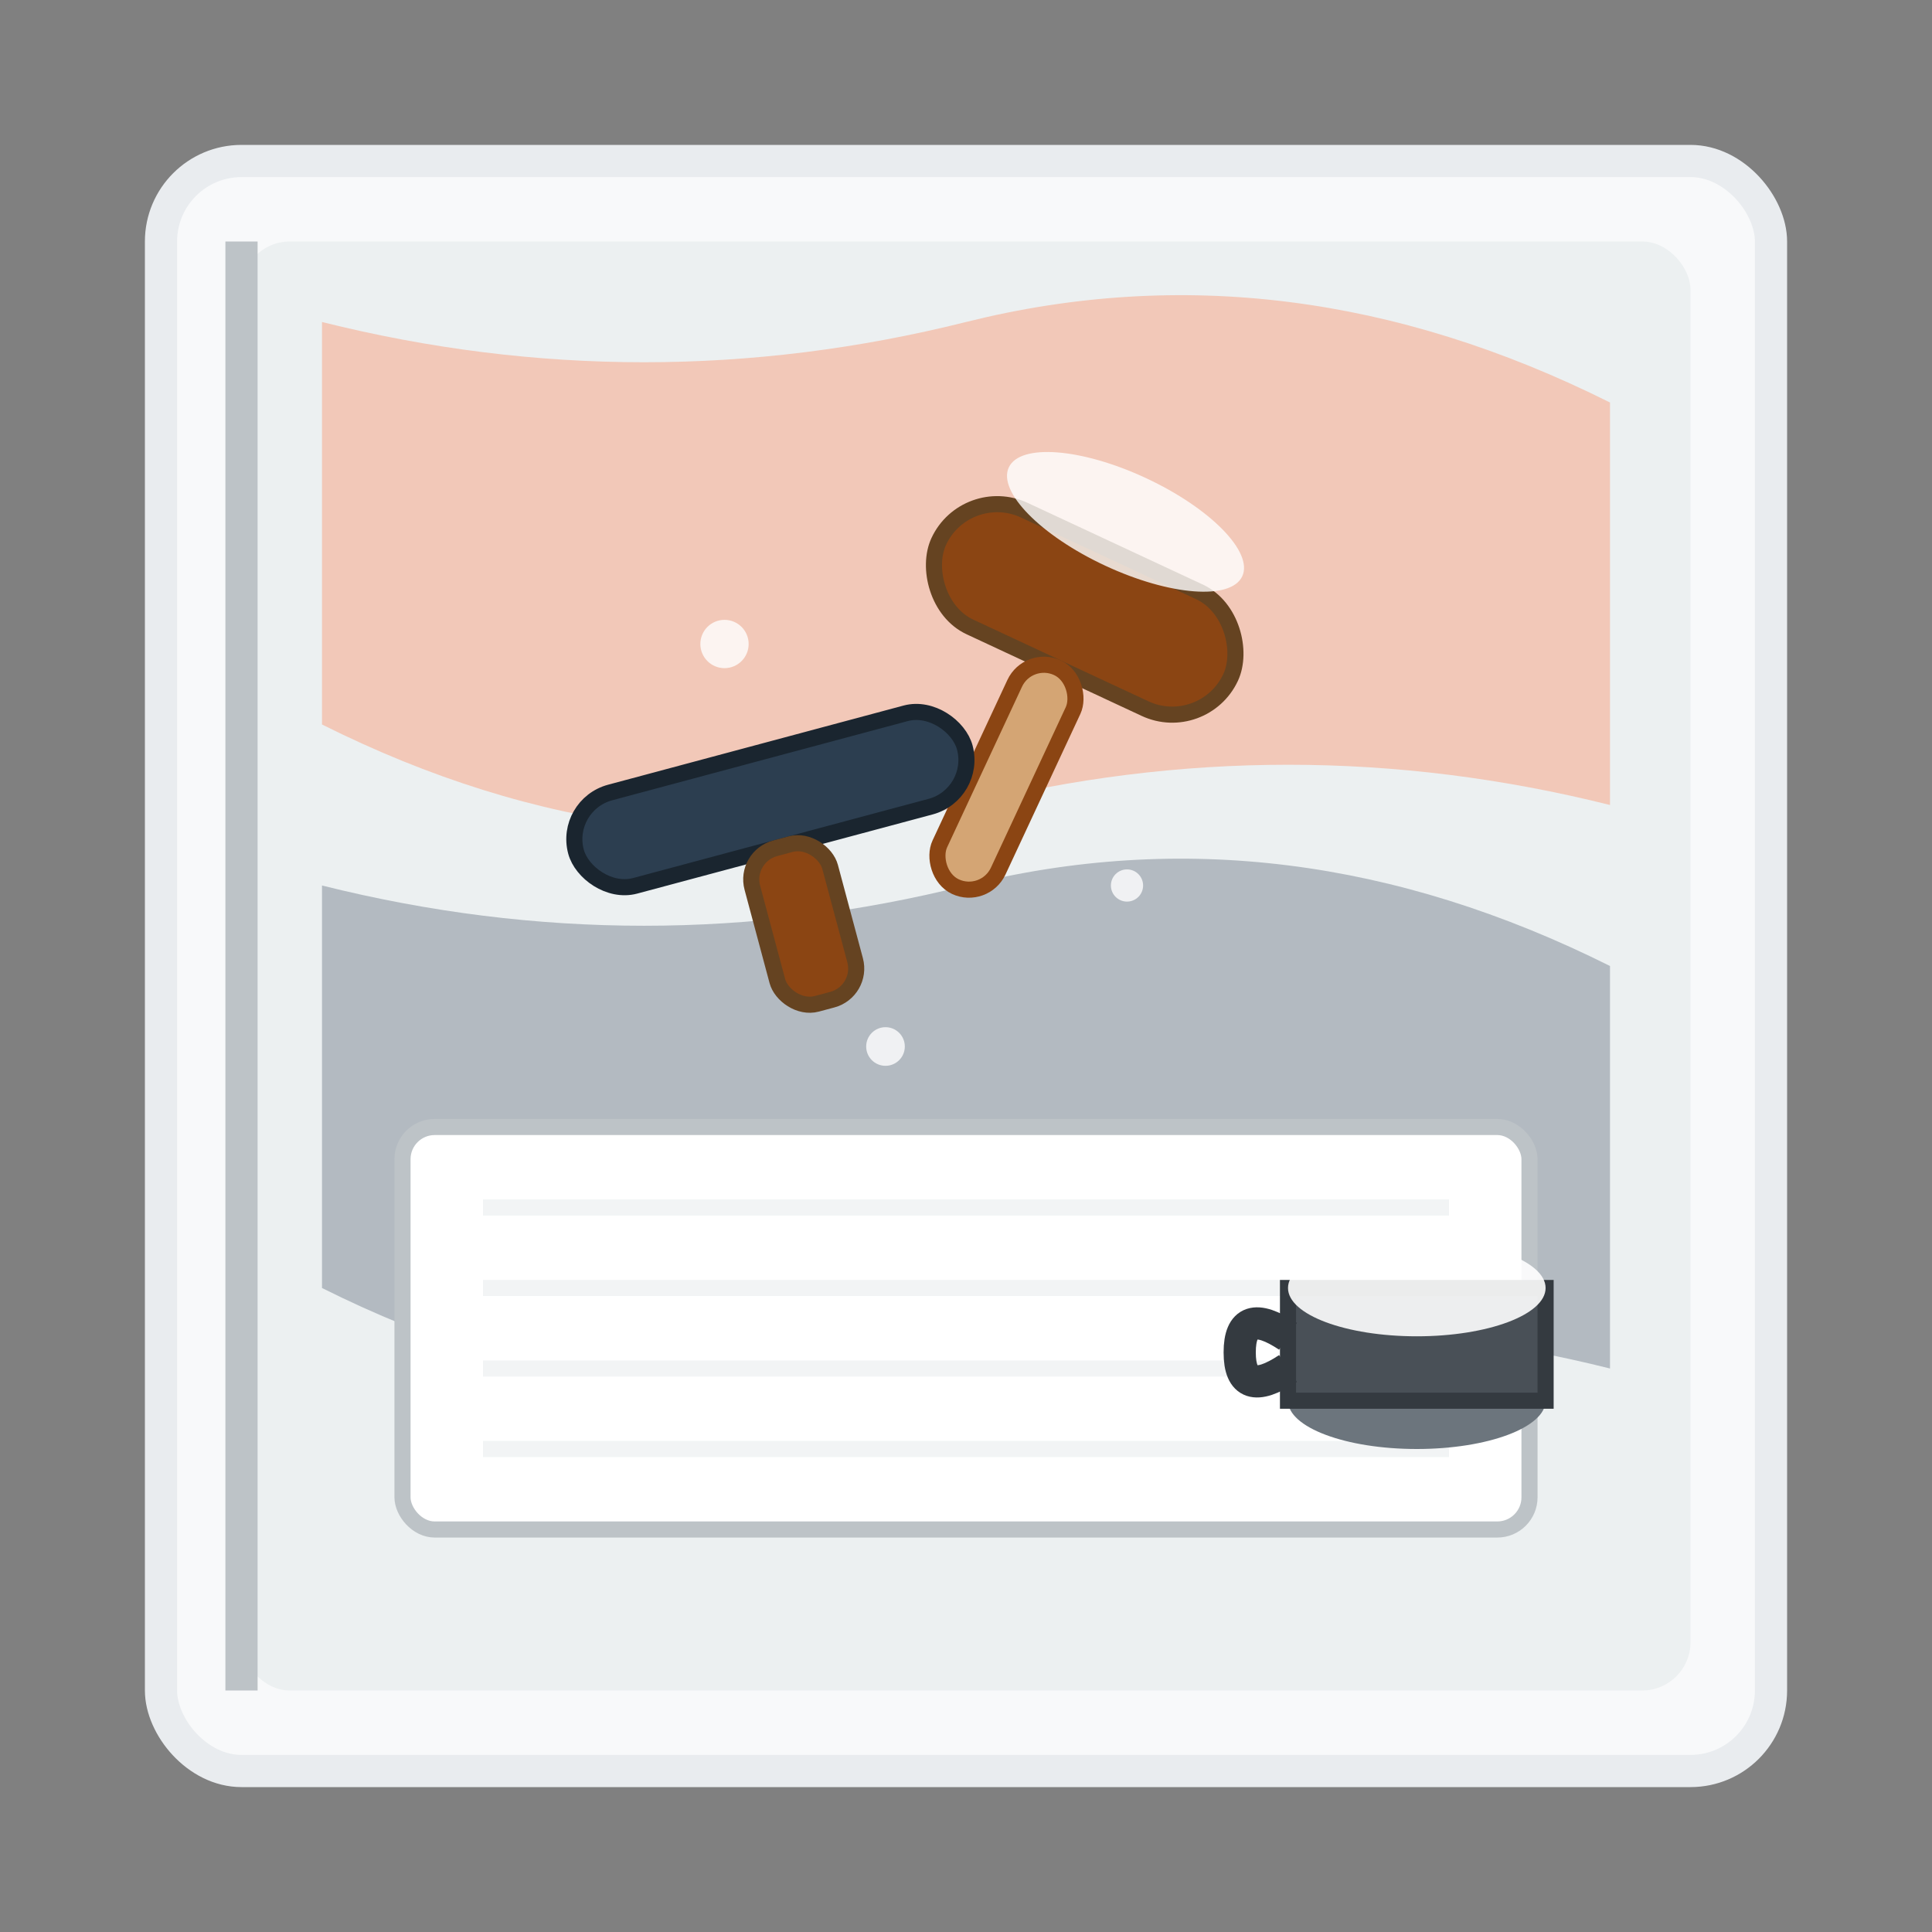
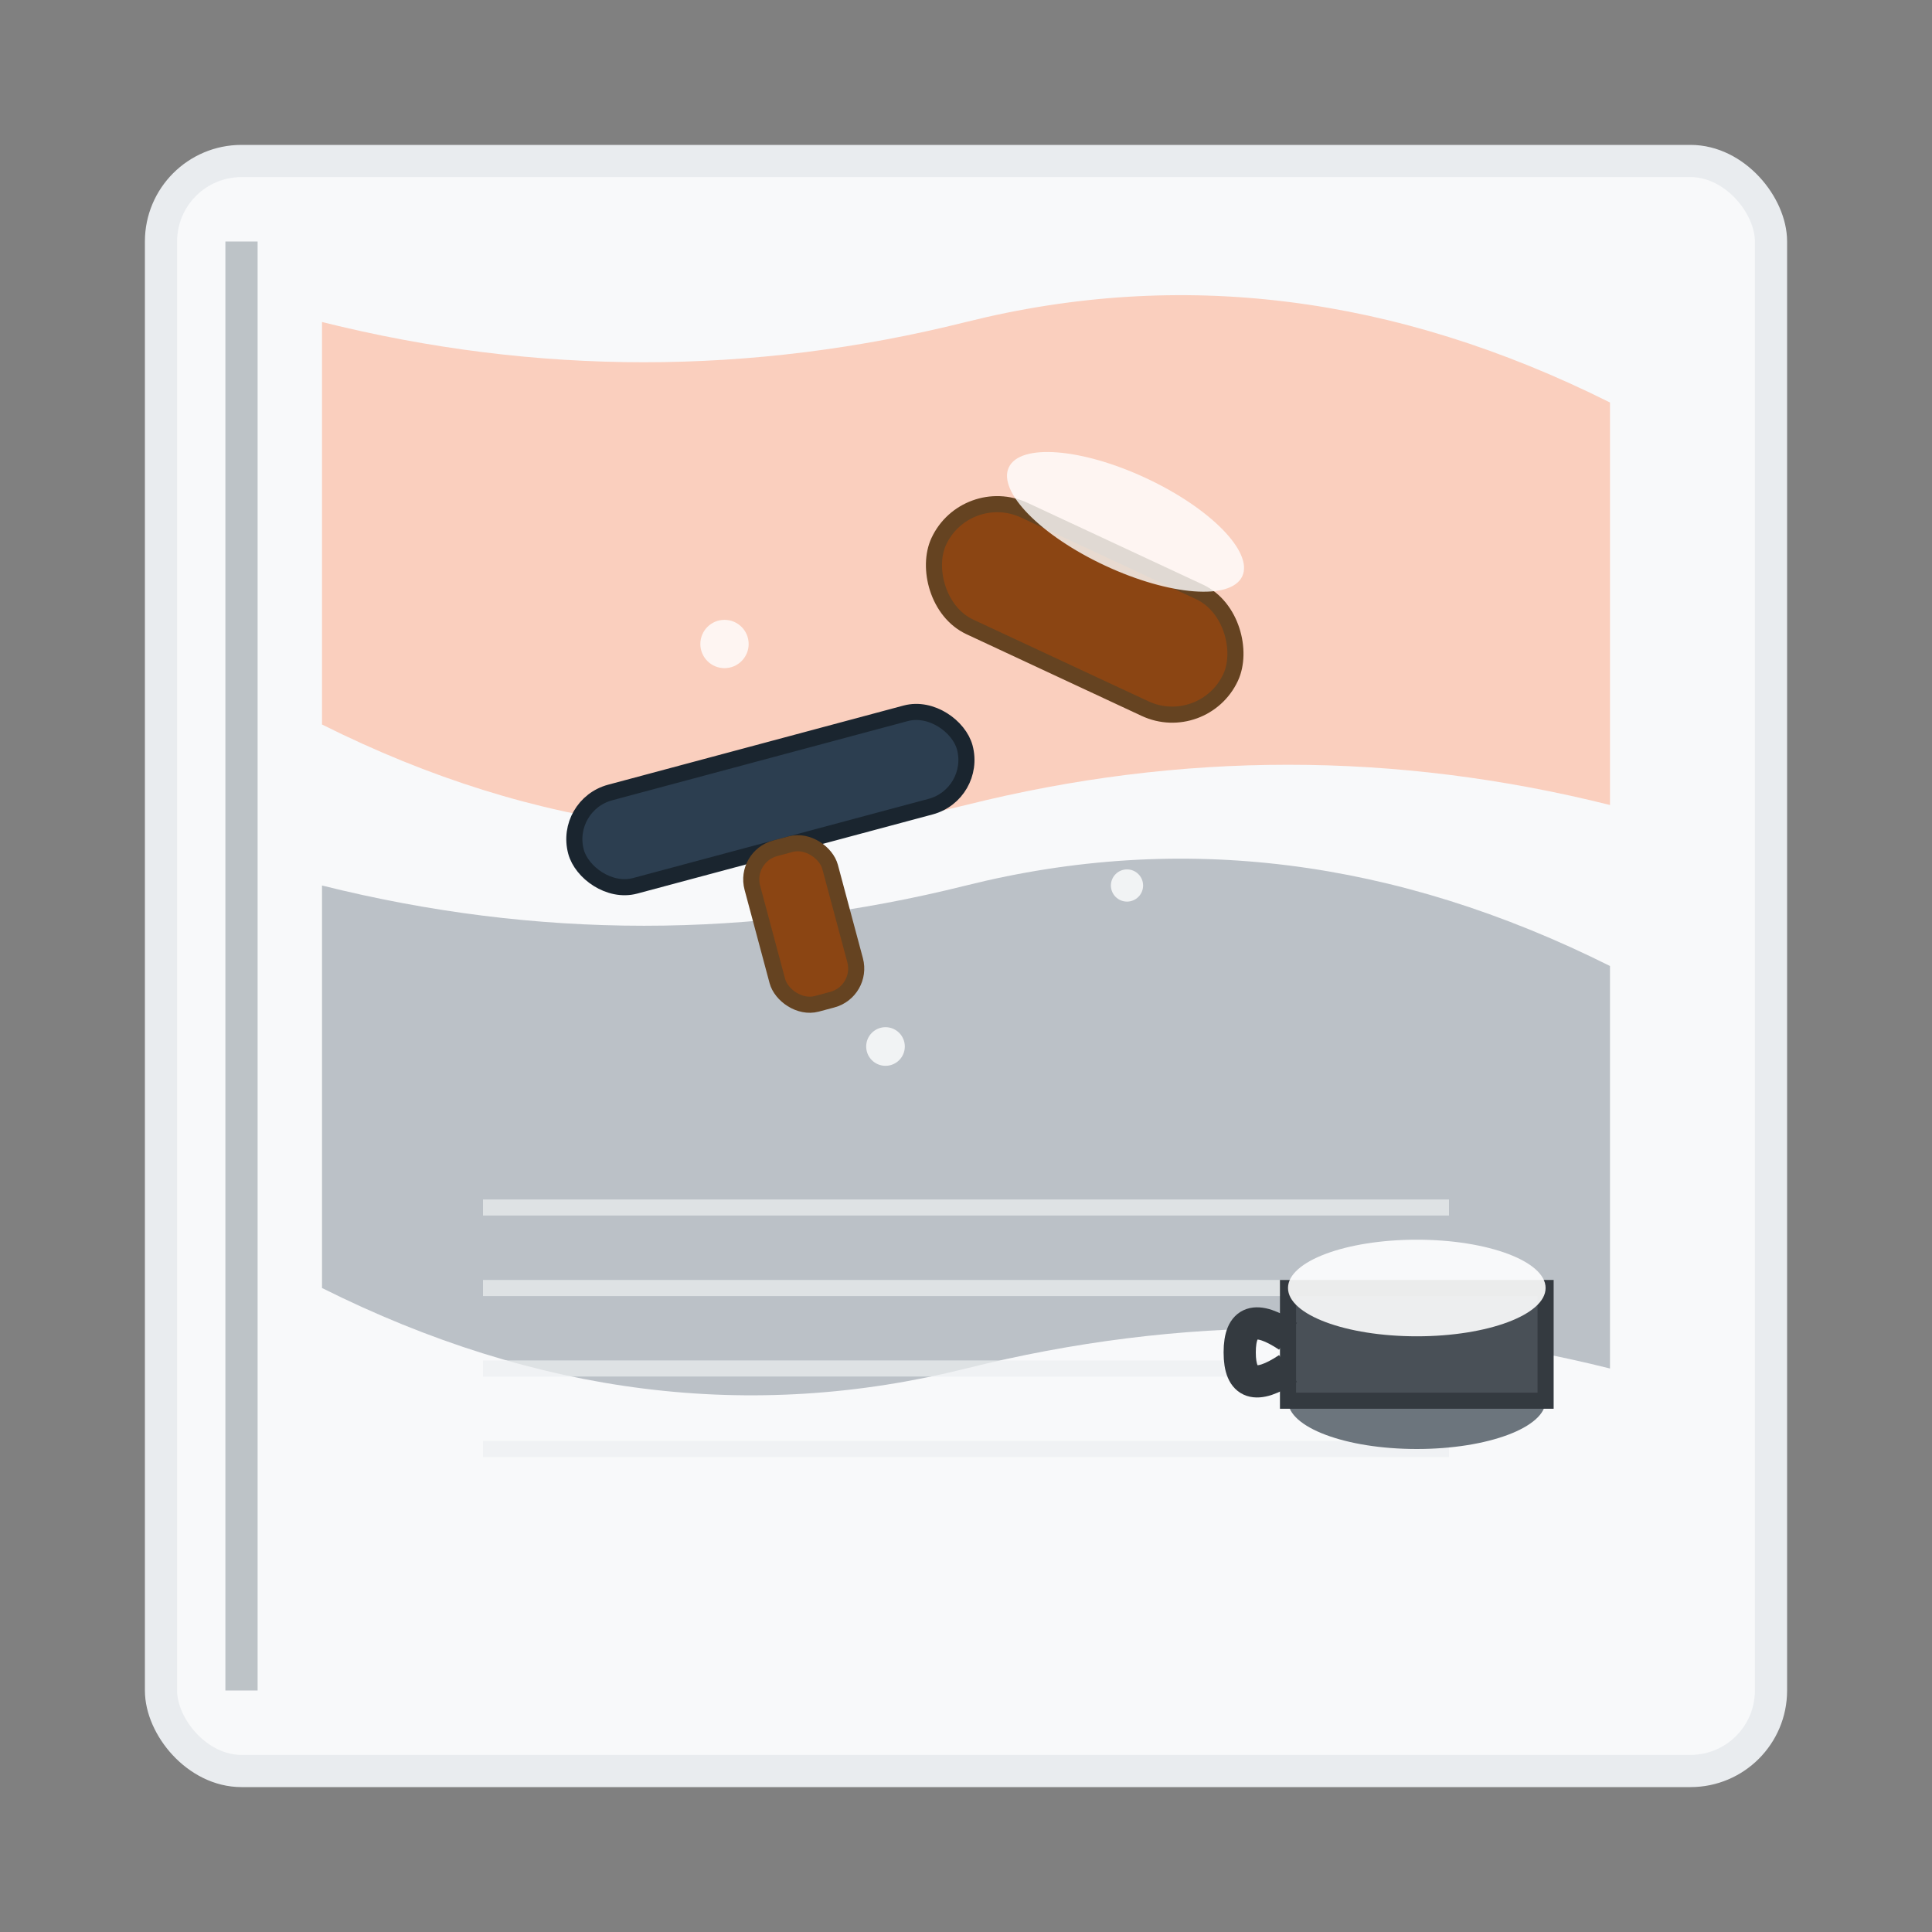
<svg xmlns="http://www.w3.org/2000/svg" viewBox="0 0 120 120">
  <rect x="0" y="0" width="120" height="120" fill="#808080" stroke="none" />
  <rect x="10" y="10" width="100" height="100" fill="#f8f9fa" stroke="#e9ecef" stroke-width="2" rx="5" />
-   <rect x="15" y="15" width="90" height="90" fill="#ecf0f1" rx="3" />
  <path d="M20,20 Q40,25 60,20 T100,25 L100,50 Q80,45 60,50 T20,45 Z" fill="#ff6b35" opacity="0.3" />
  <path d="M20,55 Q40,60 60,55 T100,60 L100,85 Q80,80 60,85 T20,80 Z" fill="#2c3e50" opacity="0.3" />
-   <rect x="25" y="70" width="70" height="25" fill="#ffffff" stroke="#bdc3c7" stroke-width="1" rx="2" />
  <g stroke="#ecf0f1" stroke-width="1" opacity="0.7">
    <line x1="30" y1="75" x2="90" y2="75" />
    <line x1="30" y1="80" x2="90" y2="80" />
    <line x1="30" y1="85" x2="90" y2="85" />
    <line x1="30" y1="90" x2="90" y2="90" />
  </g>
  <g transform="translate(60, 30) rotate(25)">
    <rect x="0" y="0" width="20" height="8" fill="#8b4513" stroke="#654321" stroke-width="1" rx="4" />
-     <rect x="8" y="8" width="4" height="15" fill="#d4a574" stroke="#8b4513" stroke-width="1" rx="2" />
    <ellipse cx="10" cy="-2" rx="8" ry="3" fill="#ffffff" opacity="0.8" />
  </g>
  <g transform="translate(35, 50) rotate(-15)">
    <rect x="0" y="0" width="25" height="6" fill="#2c3e50" stroke="#1a252f" stroke-width="1" rx="3" />
    <rect x="10" y="6" width="5" height="10" fill="#8b4513" stroke="#654321" stroke-width="1" rx="2" />
  </g>
  <g transform="translate(80, 75)">
    <ellipse cx="8" cy="12" rx="8" ry="3" fill="#6c757d" />
    <rect x="0" y="5" width="16" height="7" fill="#495057" stroke="#343a40" stroke-width="1" />
    <ellipse cx="8" cy="5" rx="8" ry="3" fill="#ffffff" opacity="0.9" />
    <path d="M0,8 Q-3,6 -3,9 Q-3,12 0,10" fill="none" stroke="#343a40" stroke-width="2" />
  </g>
  <circle cx="45" cy="40" r="1.5" fill="#ffffff" opacity="0.8" />
  <circle cx="70" cy="55" r="1" fill="#ffffff" opacity="0.8" />
  <circle cx="55" cy="65" r="1.2" fill="#ffffff" opacity="0.8" />
  <line x1="15" y1="15" x2="15" y2="105" stroke="#bdc3c7" stroke-width="2" />
</svg>